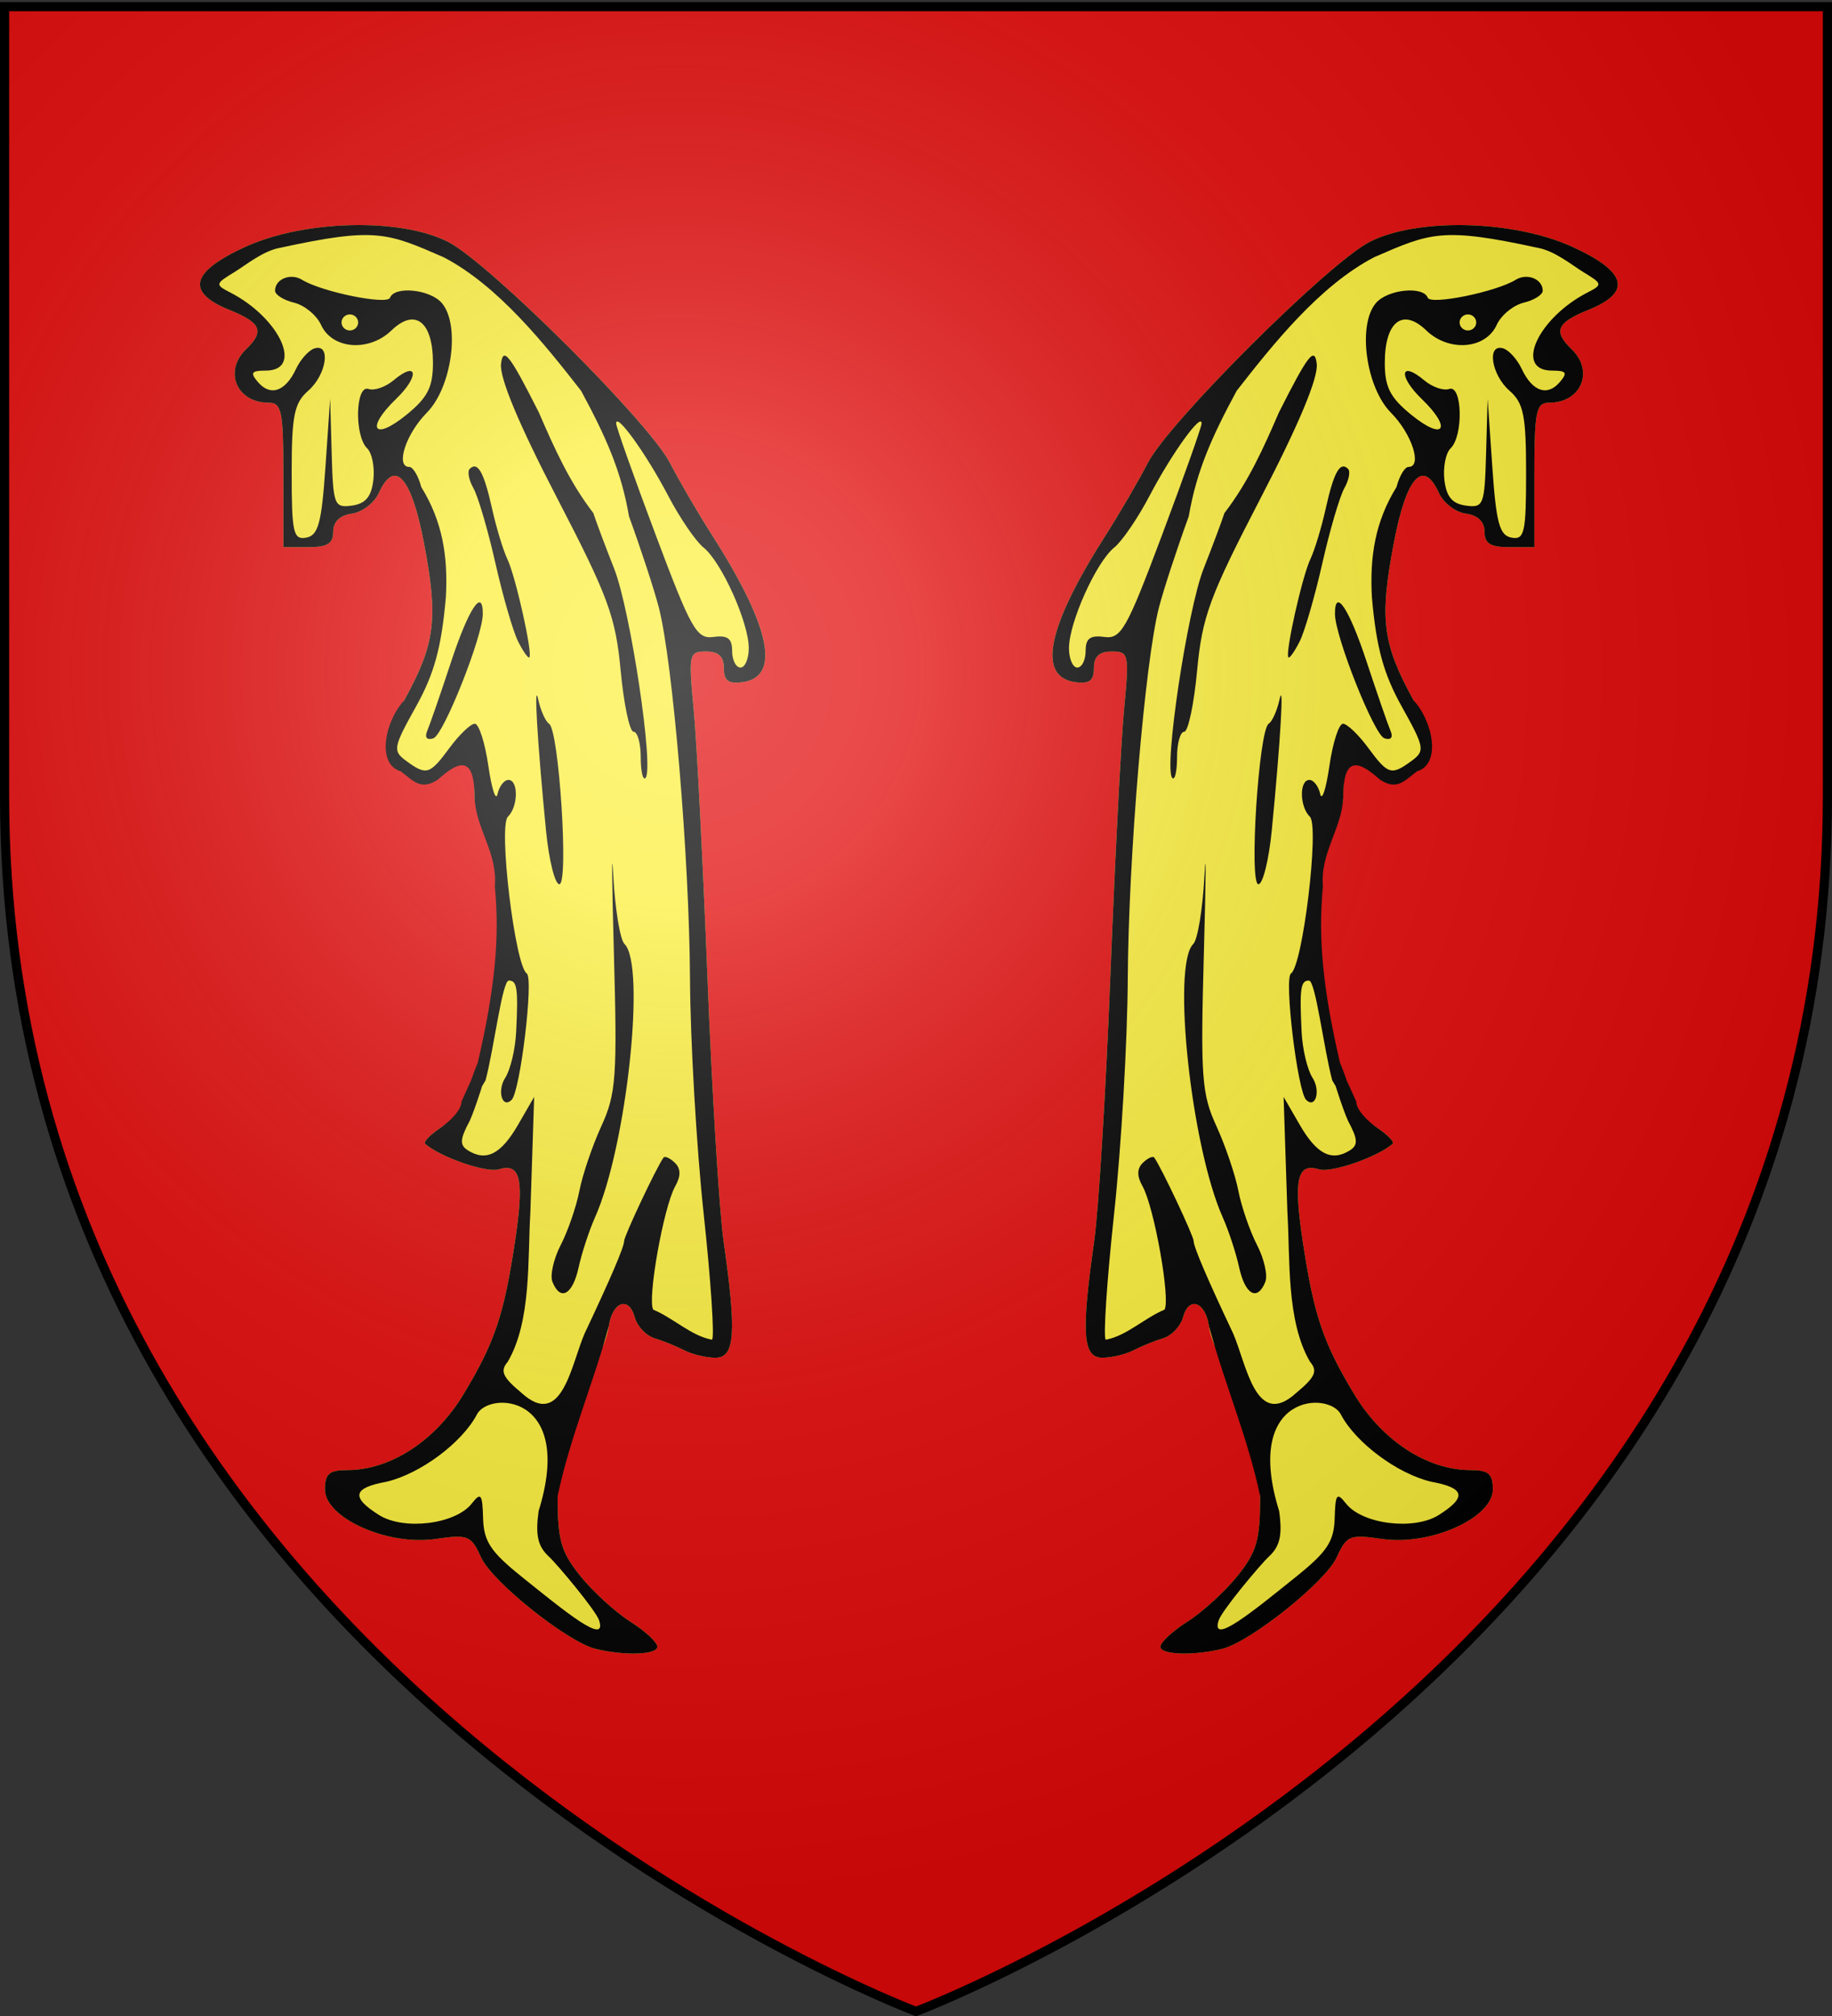
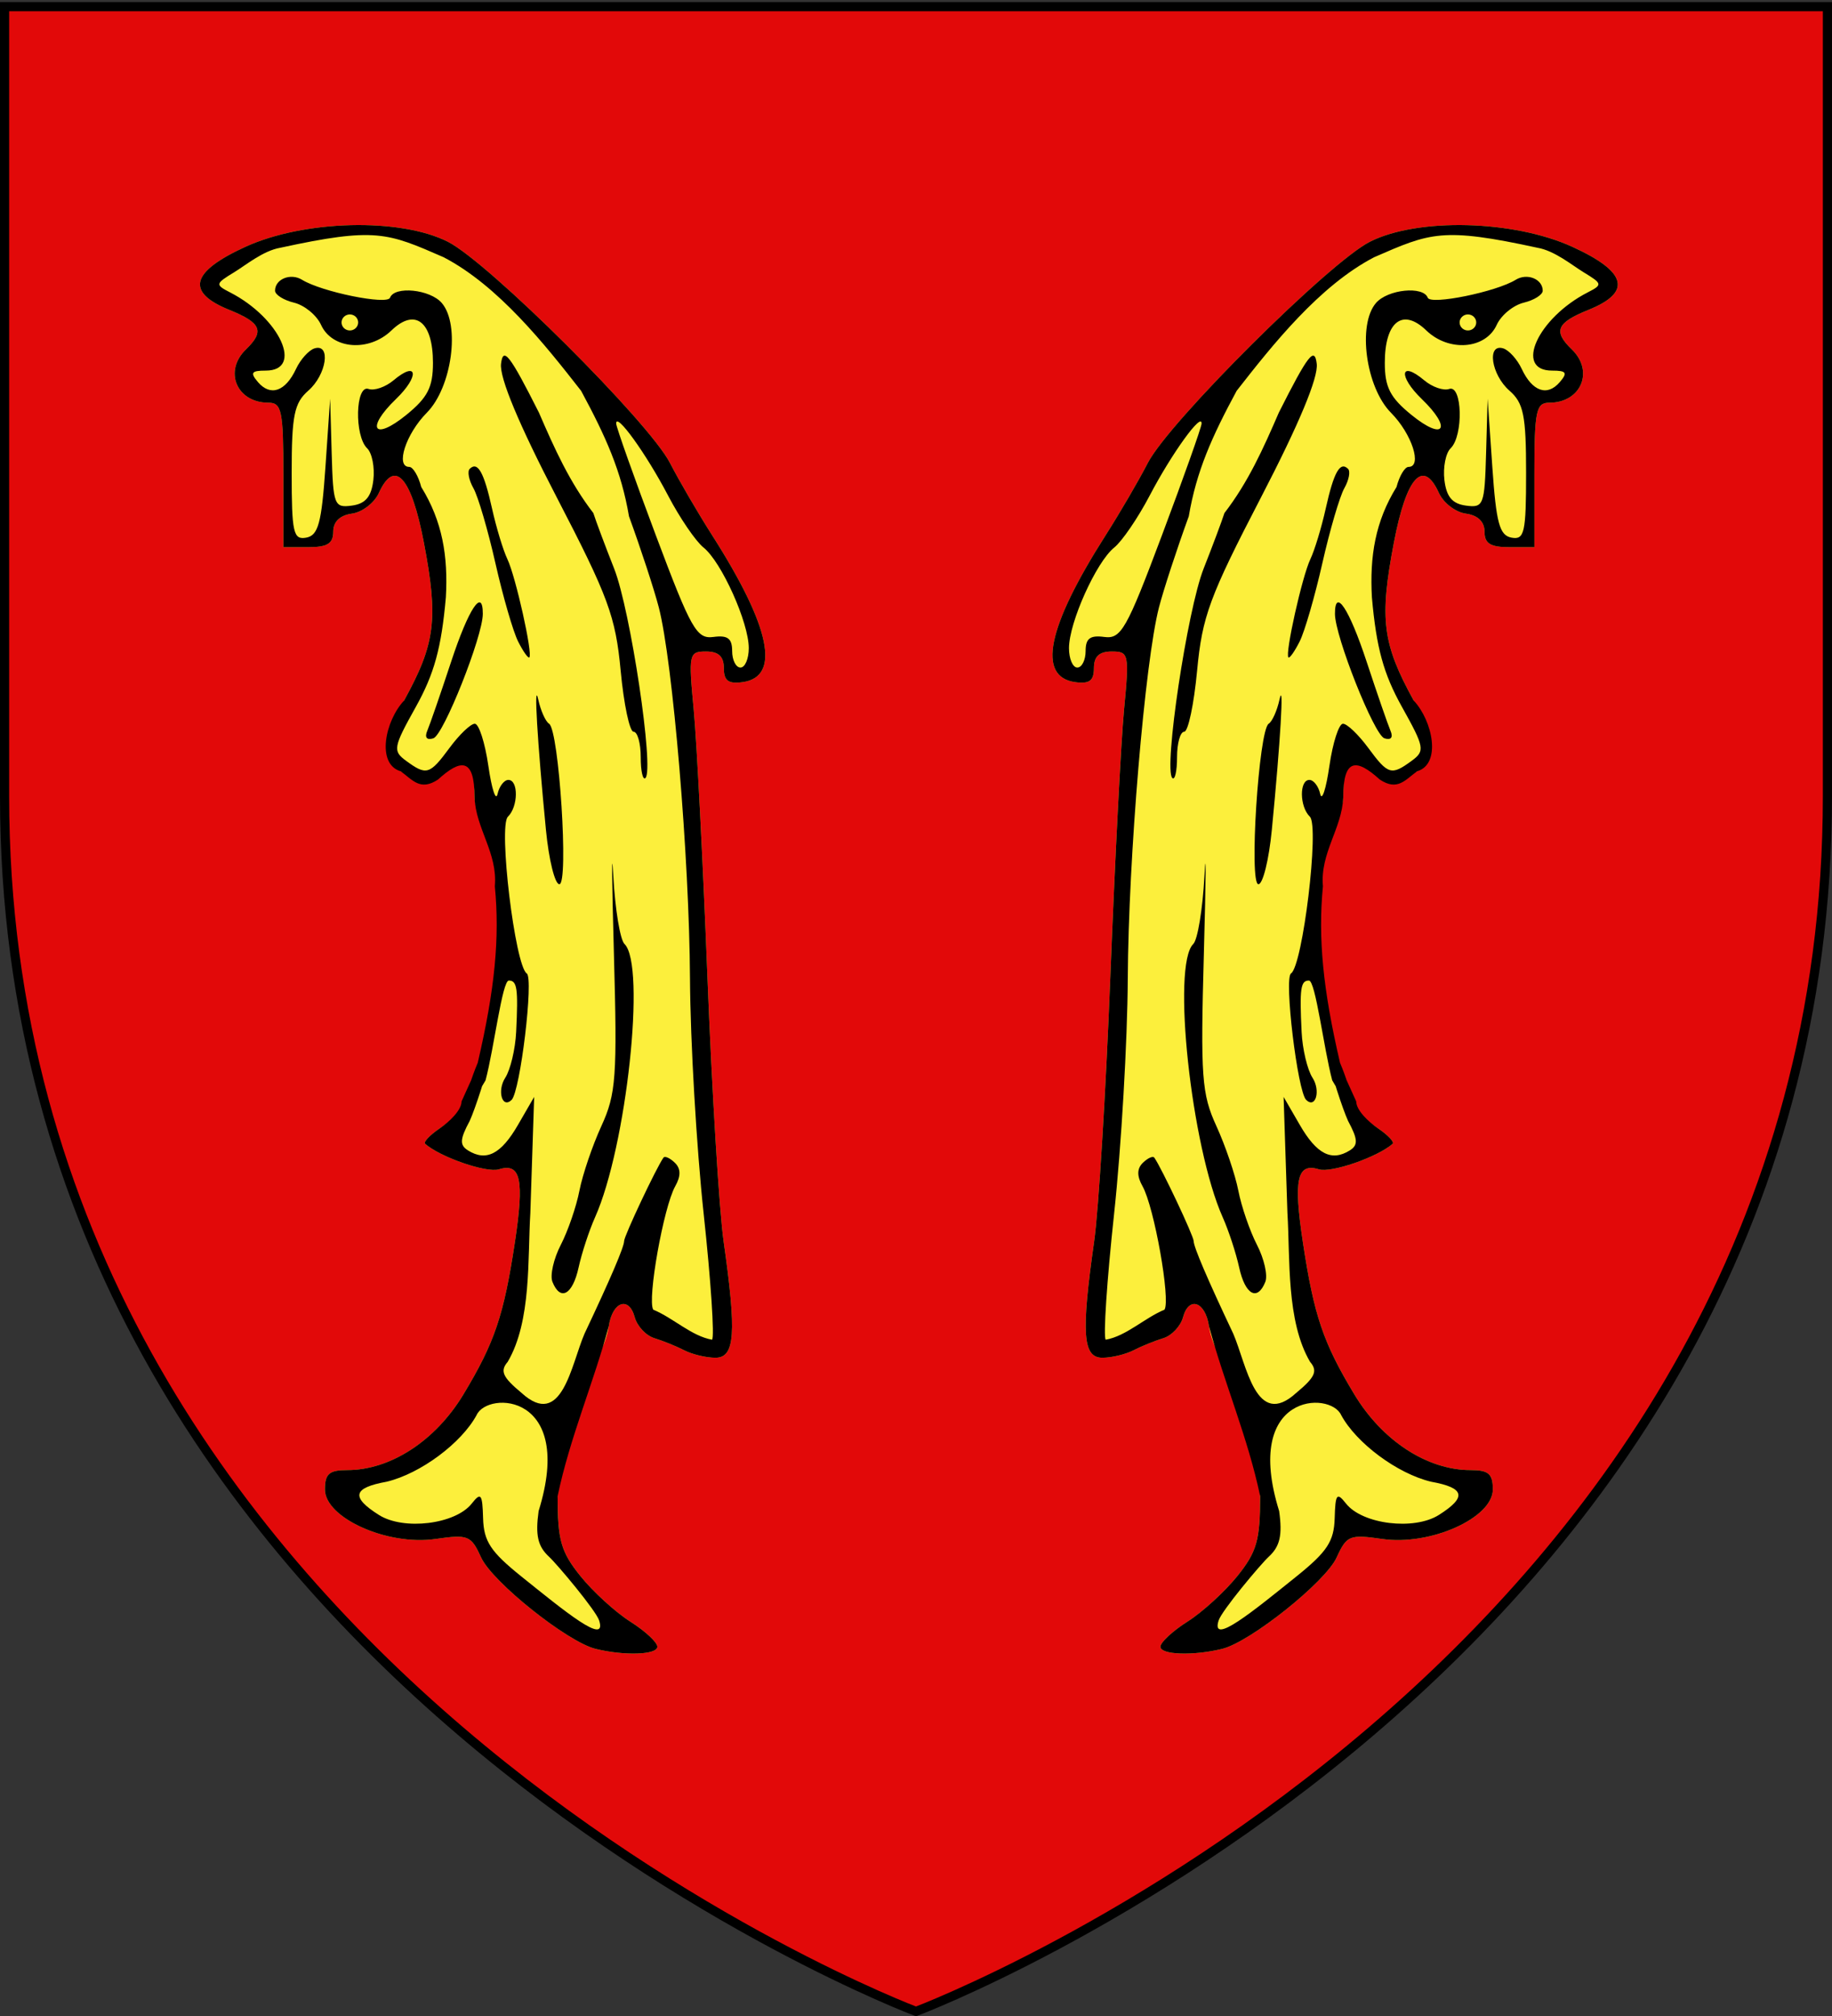
<svg xmlns="http://www.w3.org/2000/svg" xmlns:xlink="http://www.w3.org/1999/xlink" width="600" height="660" version="1.0">
  <rect width="100%" height="100%" fill="#333333" stroke="none" />
  <desc>Flag of Canton of Valais (Wallis)</desc>
  <defs>
    <pattern id="n" width="63.433" height="32.822" patternTransform="translate(706.076 -110.317)" patternUnits="userSpaceOnUse">
-       <path d="M1 16.188V1m45.974 15.188v15.634H15.96V16.188M31.467 1v15.188M1 31.822h61.433M1 16.188h61.433" style="fill:none;fill-opacity:1;fill-rule:evenodd;stroke:#000;stroke-width:2;stroke-linecap:square;stroke-linejoin:miter;stroke-miterlimit:4;stroke-dasharray:none;stroke-opacity:1;display:inline" />
-     </pattern>
+       </pattern>
    <pattern xlink:href="#n" id="o" patternTransform="translate(706.076 -110.317)" />
    <pattern xlink:href="#n" id="p" patternTransform="translate(706.076 -110.317)" />
    <pattern xlink:href="#n" id="q" patternTransform="translate(706.076 -110.317)" />
    <pattern xlink:href="#o" id="u" patternTransform="translate(1455.798 -99.233)" />
    <pattern xlink:href="#p" id="s" patternTransform="translate(1455.798 -99.233)" />
    <pattern xlink:href="#q" id="r" patternTransform="translate(1455.798 -99.233)" />
    <pattern xlink:href="#F" id="E" patternTransform="translate(1455.798 -99.233)" />
    <pattern xlink:href="#G" id="D" patternTransform="translate(1455.798 -99.233)" />
    <pattern xlink:href="#H" id="C" patternTransform="translate(1455.798 -99.233)" />
    <pattern xlink:href="#y" id="F" patternTransform="translate(706.076 -110.317)" />
    <pattern xlink:href="#y" id="G" patternTransform="translate(706.076 -110.317)" />
    <pattern xlink:href="#y" id="H" patternTransform="translate(706.076 -110.317)" />
    <pattern id="y" width="63.433" height="32.822" patternTransform="translate(706.076 -110.317)" patternUnits="userSpaceOnUse">
      <path d="M1 16.188V1m45.974 15.188v15.634H15.96V16.188M31.467 1v15.188M1 31.822h61.433M1 16.188h61.433" style="fill:none;fill-opacity:1;fill-rule:evenodd;stroke:#000;stroke-width:2;stroke-linecap:square;stroke-linejoin:miter;stroke-miterlimit:4;stroke-dasharray:none;stroke-opacity:1;display:inline" />
    </pattern>
    <g id="f">
      <path id="e" d="M0 0v1h.5z" transform="rotate(18 3.157 -.5)" />
      <use xlink:href="#e" width="810" height="540" transform="scale(-1 1)" />
    </g>
    <g id="g">
      <use xlink:href="#f" width="810" height="540" transform="rotate(72)" />
      <use xlink:href="#f" width="810" height="540" transform="rotate(144)" />
    </g>
    <g id="j">
-       <path id="i" d="M0 0v1h.5z" transform="rotate(18 3.157 -.5)" />
+       <path id="i" d="M0 0v1z" transform="rotate(18 3.157 -.5)" />
      <use xlink:href="#i" width="810" height="540" transform="scale(-1 1)" />
    </g>
    <g id="k">
      <use xlink:href="#j" width="810" height="540" transform="rotate(72)" />
      <use xlink:href="#j" width="810" height="540" transform="rotate(144)" />
    </g>
    <g id="L">
-       <path id="K" d="M0 0v1h.5z" transform="rotate(18 3.157 -.5)" />
      <use xlink:href="#K" width="810" height="540" transform="scale(-1 1)" />
    </g>
    <g id="M">
      <use xlink:href="#L" width="810" height="540" transform="rotate(72)" />
      <use xlink:href="#L" width="810" height="540" transform="rotate(144)" />
    </g>
    <radialGradient xlink:href="#a" id="am" cx="221.445" cy="226.331" r="300" fx="221.445" fy="226.331" gradientTransform="matrix(1.353 0 0 1.349 -77.63 -85.747)" gradientUnits="userSpaceOnUse" />
    <linearGradient id="a">
      <stop offset="0" style="stop-color:white;stop-opacity:.314" />
      <stop offset=".19" style="stop-color:white;stop-opacity:.251" />
      <stop offset=".6" style="stop-color:#6b6b6b;stop-opacity:.125" />
      <stop offset="1" style="stop-color:black;stop-opacity:.125" />
    </linearGradient>
  </defs>
  <g style="display:inline">
    <path d="M300 658.5s298.5-112.32 298.5-397.772V2.176H1.5v258.552C1.5 546.18 300 658.5 300 658.5" style="fill:#e20909;fill-opacity:1;fill-rule:evenodd;stroke:none;stroke-width:1px;stroke-linecap:butt;stroke-linejoin:miter;stroke-opacity:1" />
    <g style="display:inline" transform="matrix(2.2 0 0 2.2 19.634 30.46)">
      <path id="ak" d="M79.733 231.52c-4.188-1.029-15.366-9.95-17.032-13.593-1.504-3.29-1.925-3.46-6.814-2.755-7.144 1.032-16.44-3.138-16.44-7.374 0-2.328.635-2.88 3.32-2.88 6.434 0 13.131-4.359 17.29-11.253 4.652-7.717 6.01-11.724 7.663-22.61 1.425-9.39.88-11.893-2.376-10.895-1.846.565-8.681-1.794-10.976-3.788-.3-.26.675-1.297 2.165-2.305 1.49-1.007 3.557-2.43 3.557-3.706 4.82-12.274 8.485-27.195 4.58-40.73-.776-.249-2.953-2.468-2.953-4.931 0-5.818-1.046-6.661-4.442-3.582l-2.692.948-3.866-1.14-1.398-2.928 1.91-7.595c4.665-8.48 5.121-12.117 2.95-23.502-1.872-9.815-4.358-12.552-6.707-7.385-.671 1.478-2.474 2.86-4.005 3.069-1.789.245-2.784 1.205-2.784 2.687 0 1.766-.87 2.306-3.711 2.306H33.26V56.829c0-9.554-.248-10.748-2.227-10.748-4.725 0-6.7-4.691-3.34-7.934 2.805-2.708 2.278-3.96-2.475-5.877-6.53-2.634-5.755-5.668 2.398-9.39 8.731-3.988 23.024-4.345 30.129-.753 6.056 3.062 29.93 26.827 33.062 32.91 1.353 2.628 4.188 7.487 6.3 10.798 8.693 13.628 10.226 21.046 4.51 21.83-2.117.29-2.783-.21-2.783-2.09 0-1.731-.795-2.472-2.654-2.472-2.545 0-2.62.355-1.832 8.659.452 4.762 1.37 22.631 2.04 39.71.67 17.077 1.755 34.812 2.41 39.41 1.953 13.695 1.698 17.317-1.218 17.317-1.37 0-3.458-.498-4.64-1.107s-3.175-1.418-4.43-1.797c-1.256-.38-2.58-1.785-2.942-3.122-.864-3.19-3.32-2.336-3.865 1.343-.235 1.59-.981 3.542-1.657 4.338-3.531 8.985-5.826 12.823-5.957 20.94 0 6.562.497 8.3 3.402 11.906 1.872 2.322 5.212 5.37 7.424 6.771 2.212 1.402 4.021 3.082 4.021 3.733 0 1.208-4.89 1.377-9.203.317" style="fill:#fcef3c;fill-opacity:1" />
      <path id="al" d="M79.733 231.52c-4.188-1.029-15.366-9.95-17.032-13.593-1.504-3.29-1.925-3.46-6.814-2.755-7.144 1.032-16.44-3.138-16.44-7.374 0-2.328.635-2.88 3.32-2.88 6.434 0 13.131-4.359 17.29-11.253 4.652-7.717 6.01-11.724 7.663-22.61 1.425-9.39.88-11.893-2.376-10.895-1.846.565-8.681-1.794-10.976-3.788-.3-.26.675-1.297 2.165-2.305 1.49-1.007 3.249-2.727 3.249-4.003 8.29-18.67 2.814-.602 1.215 2.897-1.469 2.733-1.517 3.599-.246 4.391 2.703 1.684 4.912.558 7.425-3.787l2.418-4.18-.568 17.266c-.417 6.767.191 16.1-3.371 22.158-1.17 1.361-.764 2.278 2.051 4.615 6.022 5.505 7.386-4.173 9.387-8.808 3.896-8.242 5.894-12.915 5.894-13.784 0-.758 4.802-10.93 5.858-12.41.203-.285.963.055 1.688.755.904.873.923 1.973.061 3.503-1.732 3.076-4.196 16.918-3.268 18.366 2.984 1.238 5.678 3.922 8.75 4.47.387-.373-.173-8.794-1.244-18.714s-1.988-25.69-2.039-35.043c-.097-17.917-2.556-47.157-4.644-55.224-.68-2.628-2.677-8.725-4.437-13.55-1.145-6.733-3.44-11.845-7.125-18.67-5.369-6.875-12.333-15.652-20.478-19.887-8.37-3.646-10.132-4.486-24.311-1.404-2.552.432-5.207 2.64-6.843 3.633-2.837 1.722-2.866 1.862-.619 3.015 7.424 3.81 10.986 11.632 5.298 11.632-2.146 0-2.356.314-1.147 1.72 1.858 2.161 4.086 1.387 5.655-1.965.666-1.422 1.907-2.8 2.758-3.062 2.481-.763 1.791 3.917-.928 6.292-2.102 1.836-2.475 3.679-2.475 12.216 0 8.93.242 10.009 2.165 9.655 1.791-.329 2.286-2.15 2.863-10.537l.697-10.14.23 8.145c.219 7.71.38 8.124 3.015 7.763 2.027-.278 2.894-1.314 3.19-3.812.223-1.886-.194-4.009-.928-4.717-1.926-1.86-1.742-9.511.213-8.828.85.297 2.524-.282 3.719-1.287 3.594-3.022 3.911-.639.37 2.78-4.565 4.405-3.334 6.322 1.525 2.375 3.186-2.588 3.974-4.125 3.974-7.753 0-6.14-2.661-8.219-6.178-4.824-3.358 3.24-8.827 2.811-10.48-.823-.655-1.442-2.465-2.93-4.02-3.307-1.556-.377-2.83-1.18-2.83-1.786 0-1.736 2.323-2.672 4.022-1.62 2.896 1.795 12.673 3.787 13.094 2.668.672-1.786 5.958-1.249 7.705.783 2.78 3.234 1.507 12.56-2.23 16.331-3.121 3.15-4.712 8.064-2.611 8.064.554 0 1.356 1.343 1.783 2.986 3.158 5.114 4.006 10.292 3.665 16.42-.666 7.517-1.727 11.383-4.472 16.303-3.363 6.03-3.458 6.552-1.45 8.024 3.036 2.225 3.514 2.083 6.477-1.934 1.453-1.97 3.142-3.582 3.753-3.582.61 0 1.519 2.821 2.018 6.27s1.115 5.329 1.37 4.18.98-2.09 1.61-2.09c1.523 0 1.471 3.986-.07 5.474-1.444 1.393 1.06 22.18 2.808 23.33 1.059.697-.97 17.57-2.261 18.817-1.407 1.358-2.184-1.378-.938-3.304.765-1.183 1.494-4.249 1.62-6.813.316-6.47.148-7.648-1.089-7.648-.987 0-2.193 10.05-3.468 14.85-4.593 7.966-2.876 1.434-1.163-2.608 2.549-10.923 3.292-18.59 2.546-26.273.44-4.965-2.844-8.579-3.024-13.238 0-5.918-2.035-5.73-5.444-2.639-2.655 1.755-3.782.03-5.556-1.235-3.653-1.082-2.31-7.51.512-10.522 4.665-8.48 5.121-12.117 2.95-23.502-1.872-9.815-4.358-12.552-6.707-7.385-.671 1.478-2.474 2.86-4.005 3.069-1.789.245-2.784 1.205-2.784 2.687 0 1.766-.87 2.306-3.711 2.306H33.26V56.829c0-9.554-.248-10.748-2.227-10.748-4.725 0-6.7-4.691-3.34-7.934 2.805-2.708 2.278-3.96-2.475-5.877-6.53-2.634-5.755-5.668 2.398-9.39 8.731-3.988 23.024-4.345 30.129-.753 6.056 3.062 29.93 26.827 33.062 32.91 1.353 2.628 4.188 7.487 6.3 10.798 8.693 13.628 10.226 21.046 4.51 21.83-2.117.29-2.783-.21-2.783-2.09 0-1.731-.795-2.472-2.654-2.472-2.545 0-2.62.355-1.832 8.659.452 4.762 1.37 22.631 2.04 39.71.67 17.077 1.755 34.812 2.41 39.41 1.953 13.695 1.698 17.317-1.218 17.317-1.37 0-3.458-.498-4.64-1.107s-3.175-1.418-4.43-1.797c-1.256-.38-2.58-1.785-2.942-3.122-.864-3.19-3.32-2.336-3.865 1.343-2.275 8.442-5.816 16.647-7.614 25.279 0 6.56.497 8.298 3.402 11.905 1.872 2.322 5.212 5.37 7.424 6.771 2.212 1.402 4.021 3.082 4.021 3.733 0 1.208-4.89 1.377-9.203.317m.538-4.221c-.47-1.478-6.247-8.368-7.462-9.489-1.674-1.542-2.05-3.193-1.55-6.795 5.47-17.588-7.598-17.906-9.233-14.283-2.24 4.15-8.335 8.708-13.386 9.915-5.036.912-5.359 2.29-1.157 4.947 3.697 2.338 11.388 1.393 13.824-1.698 1.364-1.732 1.584-1.447 1.686 2.189.097 3.43 1.118 4.983 5.692 8.658 6.402 5.145 12.813 10.411 11.586 6.556m22.275-144.694c0-3.807-4.056-12.825-6.733-14.97-1.166-.934-3.545-4.42-5.285-7.745-3.263-6.238-7.824-12.551-7.719-10.686.033.581 2.683 8.043 5.889 16.582 5.278 14.06 6.09 15.49 8.6 15.152 2.102-.283 2.773.223 2.773 2.09 0 1.355.557 2.464 1.237 2.464.681 0 1.238-1.3 1.238-2.887m-58.15-48.467c0-.657-.558-1.194-1.238-1.194s-1.237.537-1.237 1.194.556 1.194 1.237 1.194c.68 0 1.237-.537 1.237-1.194m28.921 142.761c-.381-.96.178-3.432 1.244-5.494 1.065-2.062 2.315-5.692 2.776-8.067.462-2.375 1.933-6.703 3.269-9.618 2.19-4.78 2.373-7.305 1.862-25.718-.311-11.229-.35-16.388-.085-11.463.265 4.924 1.013 9.465 1.662 10.091 3.225 3.114.31 30.164-4.383 40.67-.88 1.97-1.982 5.329-2.448 7.464-.89 4.08-2.724 5.084-3.897 2.135m-.963-67.223c-1.287-13.204-1.84-22.6-1.143-19.407.36 1.642 1.082 3.254 1.607 3.583 1.482.928 2.953 23.885 1.53 23.885-.664 0-1.562-3.628-1.994-8.061m14.108-10.848c0-2.08-.48-3.782-1.067-3.782s-1.451-4.094-1.92-9.098c-.758-8.065-1.838-10.993-9.521-25.796-5.656-10.9-8.534-17.798-8.287-19.864.313-2.61 1.302-1.337 5.638 7.26 2.332 5.394 4.586 10.397 8.103 14.954.362 1.15 1.755 4.87 3.096 8.267 2.44 6.185 5.985 29.884 4.66 31.162-.386.373-.702-1.023-.702-3.103m-31.775-3.931c.387-.904 1.988-5.534 3.557-10.29 2.6-7.88 4.71-11.065 4.71-7.11 0 3.343-5.836 18.033-7.359 18.523-.983.317-1.337-.121-.908-1.123m13.519-13.289c-.743-1.476-2.261-6.716-3.375-11.642s-2.586-9.95-3.274-11.163c-.687-1.214-.932-2.512-.545-2.886 1.187-1.146 2.11.498 3.311 5.895.632 2.843 1.664 6.243 2.293 7.557 1.224 2.56 3.8 14.094 3.263 14.613-.177.171-.93-.897-1.673-2.374" style="fill:#000;fill-opacity:1" />
      <use xlink:href="#ak" width="600" height="660" transform="matrix(-1 0 0 1 252.759 0)" />
      <use xlink:href="#al" width="600" height="660" transform="matrix(-1 0 0 1 252.759 0)" />
    </g>
  </g>
-   <path d="M300 658.5s298.5-112.32 298.5-397.772V2.176H1.5v258.552C1.5 546.18 300 658.5 300 658.5" style="opacity:1;fill:url(#am);fill-opacity:1;fill-rule:evenodd;stroke:none;stroke-width:1px;stroke-linecap:butt;stroke-linejoin:miter;stroke-opacity:1" />
  <path d="M300 658.5S1.5 546.18 1.5 260.728V2.176h597v258.552C598.5 546.18 300 658.5 300 658.5z" style="opacity:1;fill:none;fill-opacity:1;fill-rule:evenodd;stroke:#000;stroke-width:3;stroke-linecap:butt;stroke-linejoin:miter;stroke-miterlimit:4;stroke-dasharray:none;stroke-opacity:1" />
</svg>